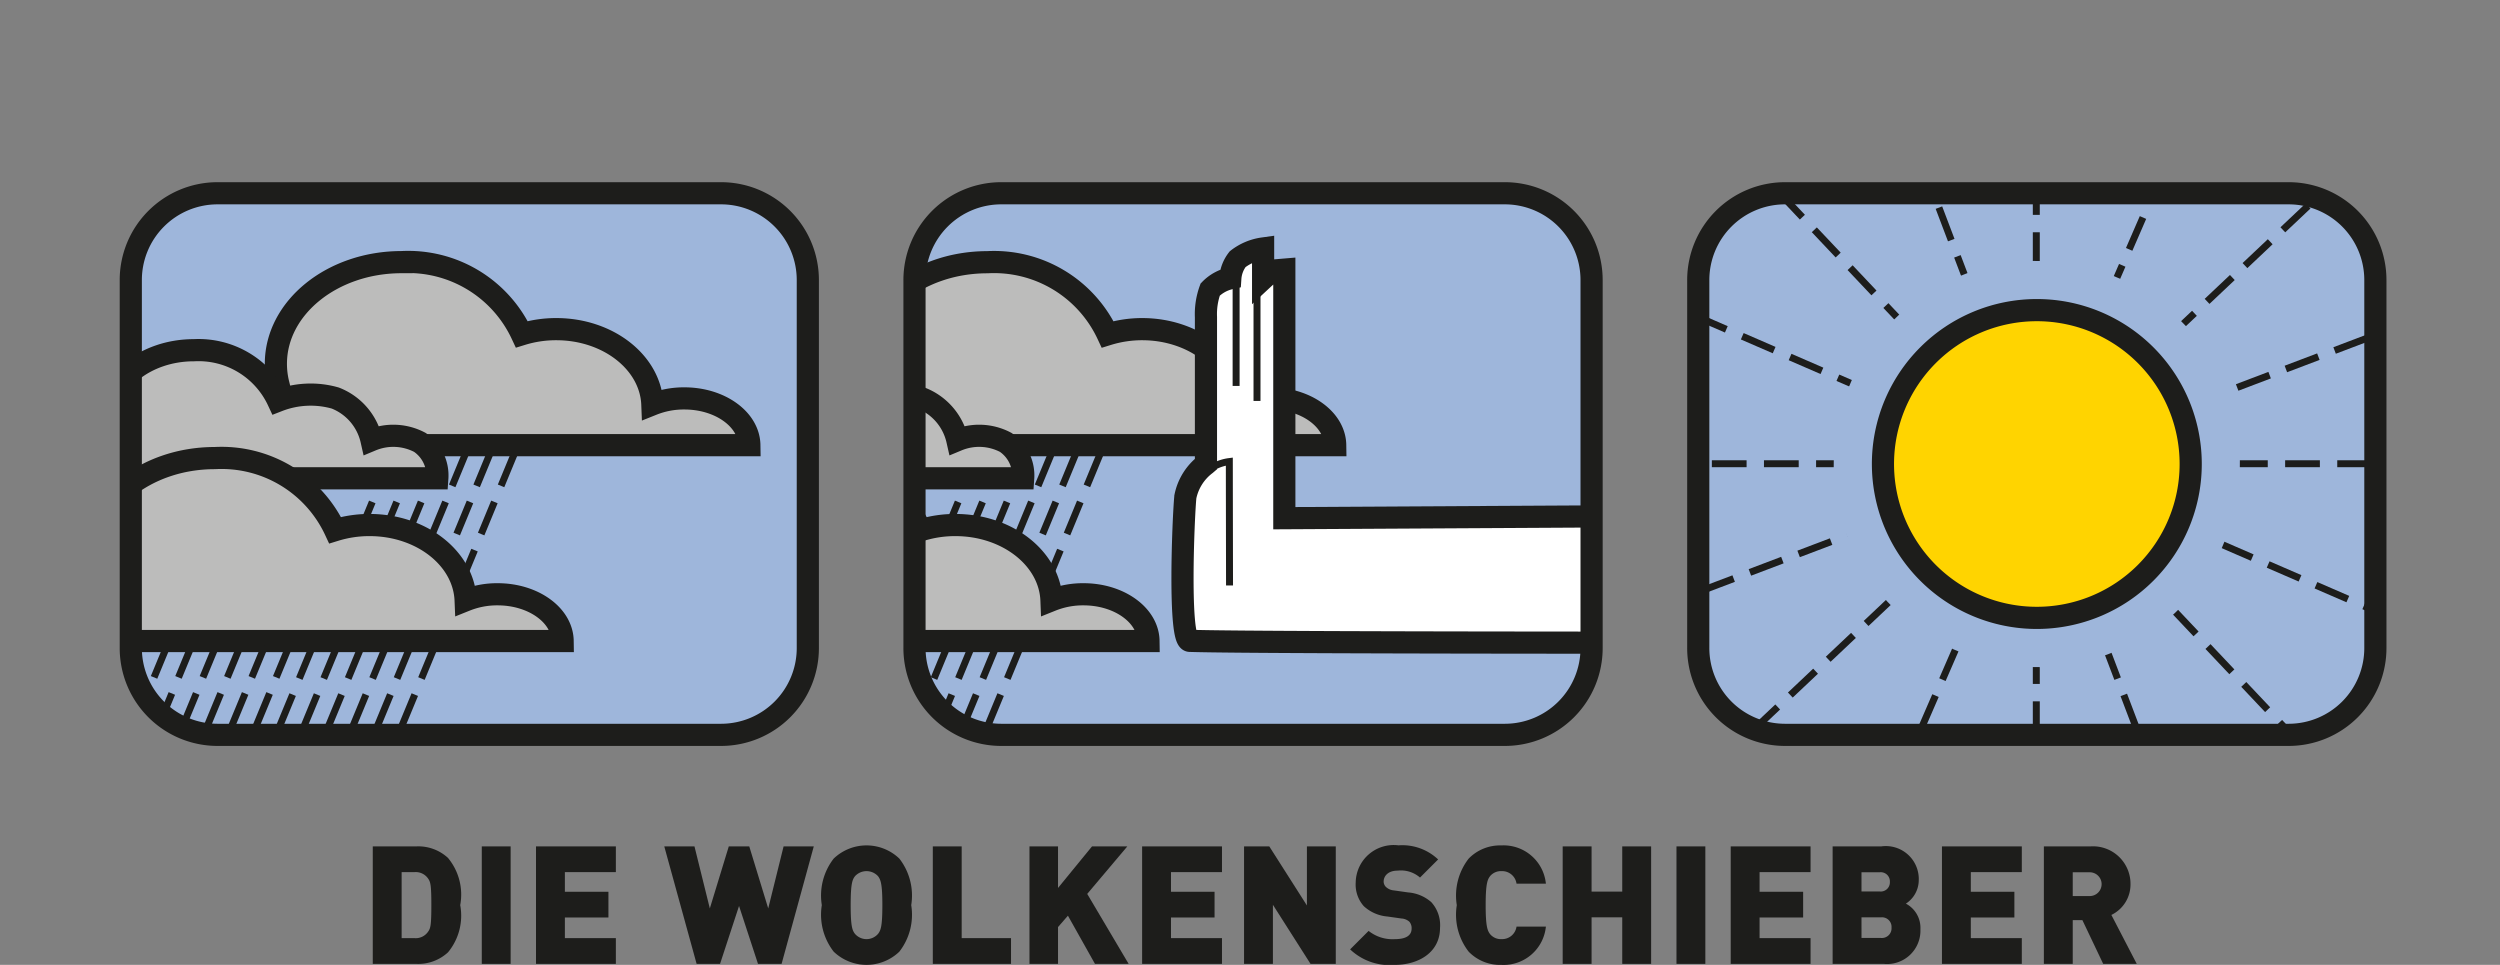
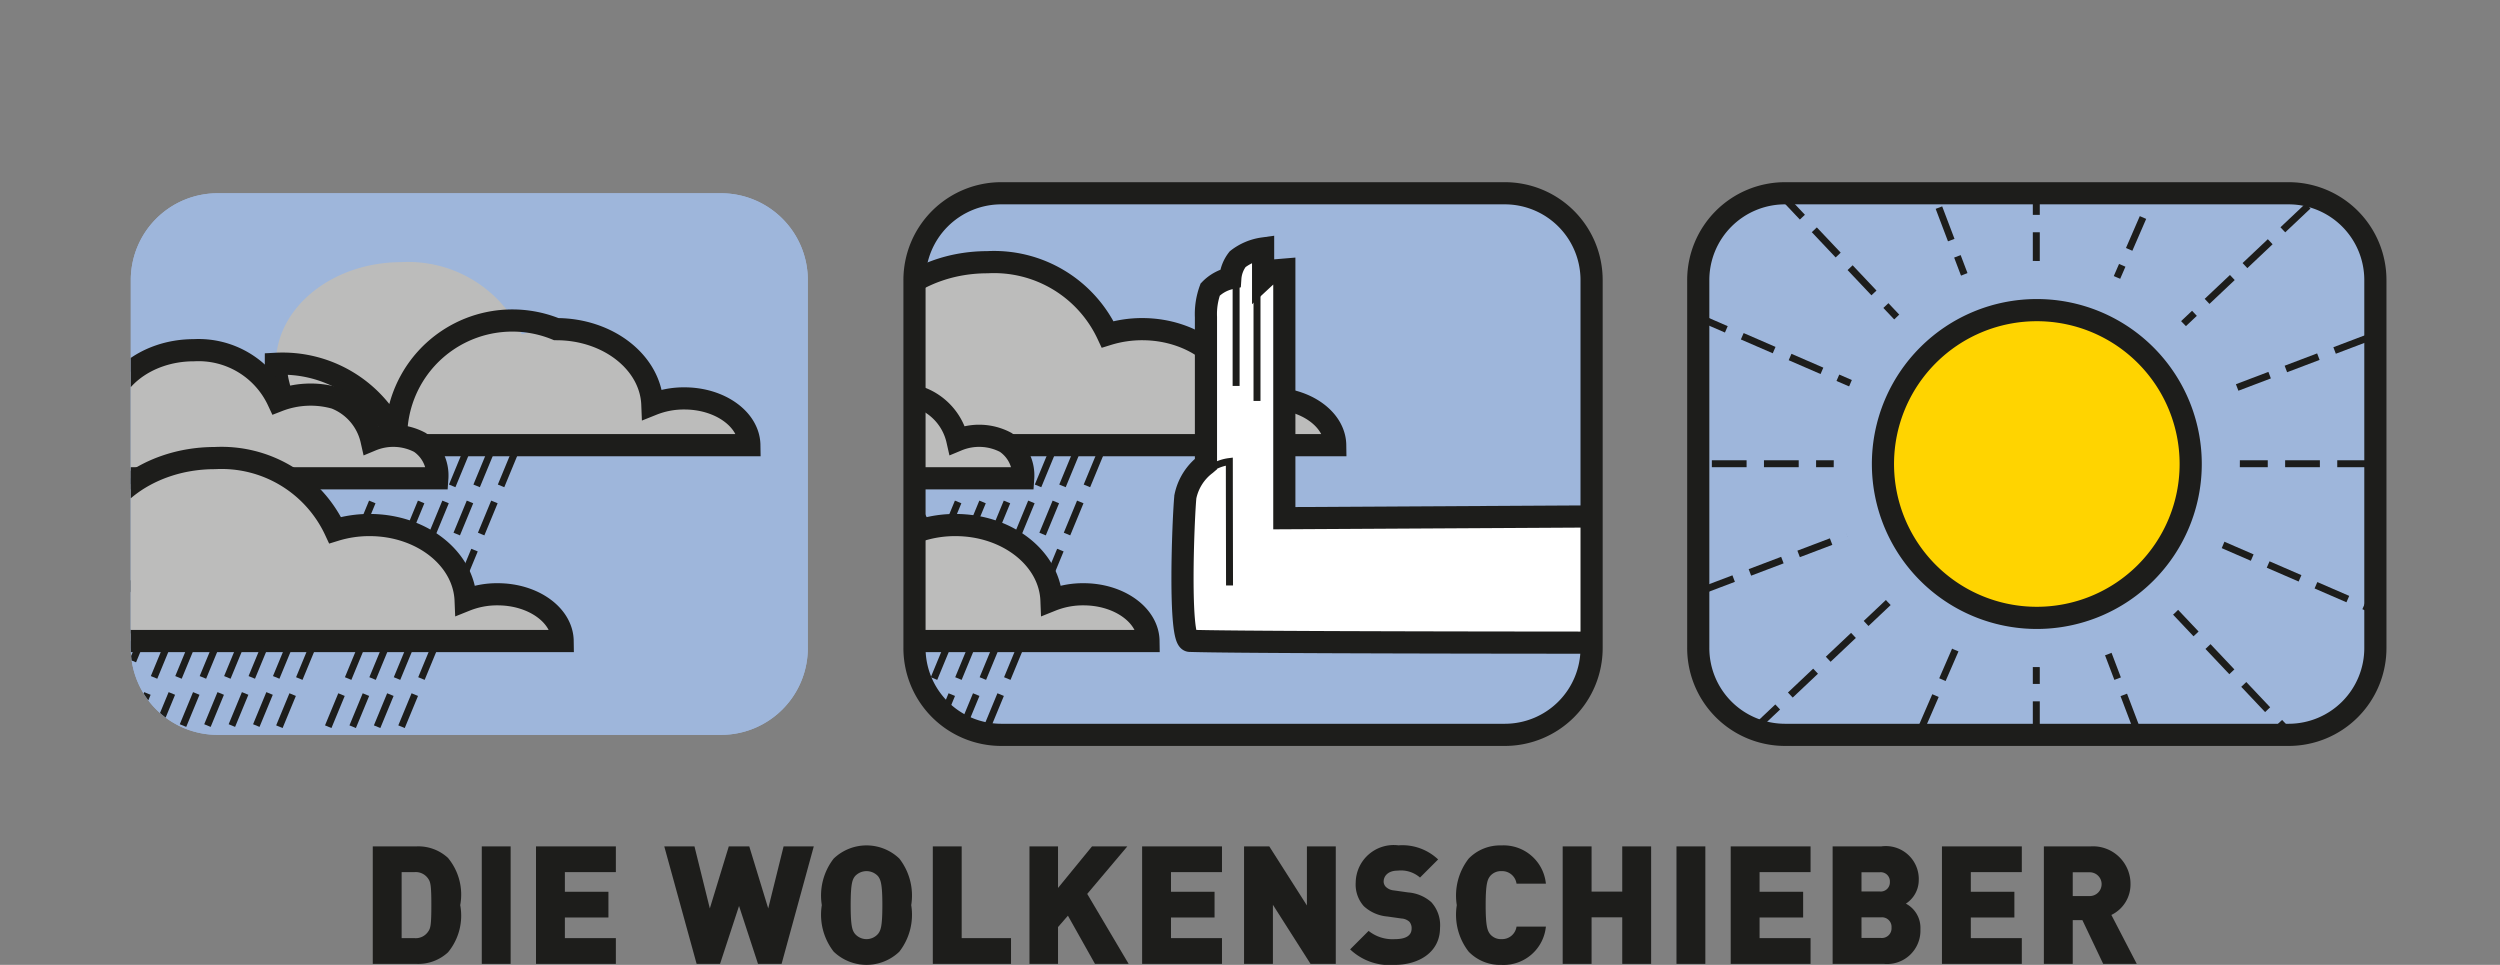
<svg xmlns="http://www.w3.org/2000/svg" width="124.192" height="47.931" viewBox="0 0 124.192 47.931">
  <rect x="0" y="0" width="124.192" height="47.931" fill="#808080" stroke="none" />
  <defs>
    <clipPath id="a" transform="translate(5.947 9.051)">
      <path d="M53.537,27.454H43.782a4.311,4.311,0,0,1-4.3-4.324V4.874A4.311,4.311,0,0,1,43.782.55H68.818a4.31,4.31,0,0,1,4.3,4.324V23.13a4.31,4.31,0,0,1-4.3,4.324H53.537Z" fill="#9eb6db" stroke="#1d1d1b" stroke-miterlimit="3.864" stroke-width="1.101" />
    </clipPath>
    <clipPath id="b" transform="translate(5.947 9.051)">
      <path d="M14.6,27.454H4.847A4.311,4.311,0,0,1,.55,23.13V4.874A4.311,4.311,0,0,1,4.847.55H29.883a4.311,4.311,0,0,1,4.3,4.324V23.13a4.311,4.311,0,0,1-4.3,4.324H14.6Z" fill="#9eb6db" stroke="#1d1d1b" stroke-miterlimit="3.864" stroke-width="1.101" />
    </clipPath>
    <clipPath id="c" transform="translate(5.947 9.051)">
      <path d="M92.472,27.454H82.717a4.311,4.311,0,0,1-4.3-4.324V4.874A4.311,4.311,0,0,1,82.717.55h25.037a4.31,4.31,0,0,1,4.3,4.324V23.13a4.31,4.31,0,0,1-4.3,4.324H92.472Z" fill="#9eb6db" stroke="#1d1d1b" stroke-miterlimit="3.864" stroke-width="1.101" />
    </clipPath>
  </defs>
  <title>die-wolkenschieber</title>
  <g>
    <g>
      <path d="M53.537,27.454H43.782a4.311,4.311,0,0,1-4.3-4.324V4.874A4.311,4.311,0,0,1,43.782.55H68.818a4.31,4.31,0,0,1,4.3,4.324V23.13a4.31,4.31,0,0,1-4.3,4.324H53.537Zm-38.935,0H4.847A4.311,4.311,0,0,1,.55,23.13V4.874A4.311,4.311,0,0,1,4.847.55H29.883a4.311,4.311,0,0,1,4.3,4.324V23.13a4.311,4.311,0,0,1-4.3,4.324H14.6Zm77.87,0H82.717a4.311,4.311,0,0,1-4.3-4.324V4.874A4.311,4.311,0,0,1,82.717.55h25.037a4.31,4.31,0,0,1,4.3,4.324V23.13a4.31,4.31,0,0,1-4.3,4.324H92.472Z" transform="translate(5.947 9.051)" fill="#9eb6db" />
      <g>
        <path d="M53.537,27.454H43.782a4.311,4.311,0,0,1-4.3-4.324V4.874A4.311,4.311,0,0,1,43.782.55H68.818a4.31,4.31,0,0,1,4.3,4.324V23.13a4.31,4.31,0,0,1-4.3,4.324H53.537Z" transform="translate(5.947 9.051)" fill="#9eb6db" />
        <g clip-path="url(#a)">
          <g>
            <path d="M55.563,11.041a4.175,4.175,0,0,1,1.59-.3c1.772,0,3.211,1.038,3.229,2.323h-27.3a4.047,4.047,0,0,1,3.9-3.038,4.147,4.147,0,0,1-.122-1c0-2.789,2.8-5.051,6.242-5.051a6.227,6.227,0,0,1,5.975,3.584A5.776,5.776,0,0,1,50.79,7.3C53.376,7.3,55.481,8.964,55.563,11.041Z" transform="translate(5.947 9.051)" fill="#bcbcbb" />
            <path d="M55.563,11.041a4.175,4.175,0,0,1,1.59-.3c1.772,0,3.211,1.038,3.229,2.323h-27.3a4.047,4.047,0,0,1,3.9-3.038,4.147,4.147,0,0,1-.122-1c0-2.789,2.8-5.051,6.242-5.051a6.227,6.227,0,0,1,5.975,3.584A5.776,5.776,0,0,1,50.79,7.3C53.376,7.3,55.481,8.964,55.563,11.041Z" transform="translate(5.947 9.051)" fill="none" stroke="#1d1d1b" stroke-miterlimit="3.864" stroke-width="1.101" />
            <line x1="48.586" y1="22.542" x2="42.978" y2="36.112" fill="none" stroke="#1d1d1b" stroke-miterlimit="3.864" stroke-width="0.346" stroke-dasharray="1.726 0.863" />
            <line x1="49.799" y1="22.542" x2="44.191" y2="36.112" fill="none" stroke="#1d1d1b" stroke-miterlimit="3.864" stroke-width="0.346" stroke-dasharray="1.726 0.863" />
            <line x1="51.013" y1="22.542" x2="45.405" y2="36.112" fill="none" stroke="#1d1d1b" stroke-miterlimit="3.864" stroke-width="0.346" stroke-dasharray="1.726 0.863" />
            <line x1="52.226" y1="22.542" x2="46.618" y2="36.112" fill="none" stroke="#1d1d1b" stroke-miterlimit="3.864" stroke-width="0.346" stroke-dasharray="1.726 0.863" />
            <line x1="53.44" y1="22.542" x2="47.832" y2="36.112" fill="none" stroke="#1d1d1b" stroke-miterlimit="3.864" stroke-width="0.346" stroke-dasharray="1.726 0.863" />
            <line x1="54.654" y1="22.542" x2="49.045" y2="36.112" fill="none" stroke="#1d1d1b" stroke-miterlimit="3.864" stroke-width="0.346" stroke-dasharray="1.726 0.863" />
            <g>
              <path d="M41.611,12.814a2.821,2.821,0,0,1,2.4.11,1.983,1.983,0,0,1,.871,1.786H25.768A2.832,2.832,0,0,1,28.5,12.583a2.9,2.9,0,0,1-.086-.7c0-1.953,1.957-3.536,4.37-3.536a4.358,4.358,0,0,1,4.182,2.509,4.464,4.464,0,0,1,2.841-.134A2.938,2.938,0,0,1,41.611,12.814Z" transform="translate(5.947 9.051)" fill="#bcbcbb" />
              <path d="M41.611,12.814a2.821,2.821,0,0,1,2.4.11,1.983,1.983,0,0,1,.871,1.786H25.768A2.832,2.832,0,0,1,28.5,12.583a2.9,2.9,0,0,1-.086-.7c0-1.953,1.957-3.536,4.37-3.536a4.358,4.358,0,0,1,4.182,2.509,4.464,4.464,0,0,1,2.841-.134A2.938,2.938,0,0,1,41.611,12.814Z" transform="translate(5.947 9.051)" fill="none" stroke="#1d1d1b" stroke-miterlimit="3.864" stroke-width="1.101" />
            </g>
            <g>
              <line x1="36.779" y1="24.062" x2="32.853" y2="33.561" fill="none" stroke="#1d1d1b" stroke-miterlimit="3.864" stroke-width="0.346" stroke-dasharray="1.726 0.863" />
              <line x1="37.629" y1="24.062" x2="33.703" y2="33.561" fill="none" stroke="#1d1d1b" stroke-miterlimit="3.864" stroke-width="0.346" stroke-dasharray="1.726 0.863" />
              <line x1="38.478" y1="24.062" x2="34.552" y2="33.561" fill="none" stroke="#1d1d1b" stroke-miterlimit="3.864" stroke-width="0.346" stroke-dasharray="1.726 0.863" />
-               <line x1="39.328" y1="24.062" x2="35.402" y2="33.561" fill="none" stroke="#1d1d1b" stroke-miterlimit="3.864" stroke-width="0.346" stroke-dasharray="1.726 0.863" />
            </g>
            <path d="M46.287,20.771a4.178,4.178,0,0,1,1.59-.3c1.772,0,3.211,1.038,3.229,2.323H23.8a4.046,4.046,0,0,1,3.9-3.038,4.147,4.147,0,0,1-.122-1c0-2.789,2.8-5.051,6.242-5.051A6.227,6.227,0,0,1,39.8,17.286a5.769,5.769,0,0,1,1.711-.255C44.1,17.031,46.206,18.694,46.287,20.771Z" transform="translate(5.947 9.051)" fill="#bcbcbb" />
            <path d="M46.287,20.771a4.178,4.178,0,0,1,1.59-.3c1.772,0,3.211,1.038,3.229,2.323H23.8a4.046,4.046,0,0,1,3.9-3.038,4.147,4.147,0,0,1-.122-1c0-2.789,2.8-5.051,6.242-5.051A6.227,6.227,0,0,1,39.8,17.286a5.769,5.769,0,0,1,1.711-.255C44.1,17.031,46.206,18.694,46.287,20.771Z" transform="translate(5.947 9.051)" fill="none" stroke="#1d1d1b" stroke-miterlimit="3.864" stroke-width="1.101" />
            <line x1="37.415" y1="32.056" x2="31.807" y2="45.626" fill="none" stroke="#1d1d1b" stroke-miterlimit="3.864" stroke-width="0.346" stroke-dasharray="1.726 0.863" />
            <line x1="38.629" y1="32.056" x2="33.021" y2="45.626" fill="none" stroke="#1d1d1b" stroke-miterlimit="3.864" stroke-width="0.346" stroke-dasharray="1.726 0.863" />
            <line x1="39.843" y1="32.056" x2="34.234" y2="45.626" fill="none" stroke="#1d1d1b" stroke-miterlimit="3.864" stroke-width="0.346" stroke-dasharray="1.726 0.863" />
            <line x1="41.056" y1="32.056" x2="35.448" y2="45.626" fill="none" stroke="#1d1d1b" stroke-miterlimit="3.864" stroke-width="0.346" stroke-dasharray="1.726 0.863" />
            <line x1="42.27" y1="32.056" x2="36.661" y2="45.626" fill="none" stroke="#1d1d1b" stroke-miterlimit="3.864" stroke-width="0.346" stroke-dasharray="1.726 0.863" />
            <line x1="43.483" y1="32.056" x2="37.875" y2="45.626" fill="none" stroke="#1d1d1b" stroke-miterlimit="3.864" stroke-width="0.346" stroke-dasharray="1.726 0.863" />
            <g>
              <path d="M53.961,14.006V6.7a3.559,3.559,0,0,1,.211-1.367,2.012,2.012,0,0,1,1-.559,1.729,1.729,0,0,1,.365-.951A2.668,2.668,0,0,1,56.8,3.292V4.8l.436-.405.618-.052,0,12.348,31.661-.179.136,6.359s-32.694.037-36.493-.087c-.567-.019-.325-6.107-.219-7.163a2.686,2.686,0,0,1,1.014-1.608Z" transform="translate(5.947 9.051)" fill="#fff" />
              <path d="M53.961,14.006V6.7a3.559,3.559,0,0,1,.211-1.367,2.012,2.012,0,0,1,1-.559,1.729,1.729,0,0,1,.365-.951A2.668,2.668,0,0,1,56.8,3.292V4.8l.436-.405.618-.052,0,12.348,31.661-.179.136,6.359s-32.694.037-36.493-.087c-.567-.019-.325-6.107-.219-7.163a2.686,2.686,0,0,1,1.014-1.608Z" transform="translate(5.947 9.051)" fill="none" stroke="#1d1d1b" stroke-miterlimit="3.864" stroke-width="1.101" />
            </g>
            <line x1="61.406" y1="13.885" x2="61.406" y2="19.171" fill="none" stroke="#1d1d1b" stroke-miterlimit="3.864" stroke-width="0.346" />
            <line x1="62.444" y1="14.275" x2="62.444" y2="19.917" fill="none" stroke="#1d1d1b" stroke-miterlimit="3.864" stroke-width="0.346" />
            <g>
              <path d="M53.791,14.554a2.214,2.214,0,0,1,1.331-.676c0,.62.01,6.156.01,6.156" transform="translate(5.947 9.051)" fill="none" stroke="#1d1d1b" stroke-miterlimit="3.864" stroke-width="0.346" fill-rule="evenodd" />
              <path d="M53.791,14.554a2.214,2.214,0,0,1,1.331-.676c0,.62.01,6.156.01,6.156" transform="translate(5.947 9.051)" fill="none" fill-rule="evenodd" />
            </g>
          </g>
        </g>
        <path d="M53.537,27.454H43.782a4.311,4.311,0,0,1-4.3-4.324V4.874A4.311,4.311,0,0,1,43.782.55H68.818a4.31,4.31,0,0,1,4.3,4.324V23.13a4.31,4.31,0,0,1-4.3,4.324H53.537Z" transform="translate(5.947 9.051)" fill="none" stroke="#1d1d1b" stroke-miterlimit="3.864" stroke-width="1.101" />
      </g>
      <g>
        <path d="M14.6,27.454H4.847A4.311,4.311,0,0,1,.55,23.13V4.874A4.311,4.311,0,0,1,4.847.55H29.883a4.311,4.311,0,0,1,4.3,4.324V23.13a4.311,4.311,0,0,1-4.3,4.324H14.6Z" transform="translate(5.947 9.051)" fill="#9eb6db" />
        <g clip-path="url(#b)">
          <g>
            <path d="M26.46,11.041a4.175,4.175,0,0,1,1.59-.3c1.772,0,3.21,1.038,3.229,2.323H3.975A4.047,4.047,0,0,1,7.88,10.022a4.147,4.147,0,0,1-.122-1c0-2.789,2.8-5.051,6.242-5.051a6.227,6.227,0,0,1,5.975,3.584A5.771,5.771,0,0,1,21.687,7.3C24.272,7.3,26.378,8.964,26.46,11.041Z" transform="translate(5.947 9.051)" fill="#bcbcbb" />
-             <path d="M26.46,11.041a4.175,4.175,0,0,1,1.59-.3c1.772,0,3.21,1.038,3.229,2.323H3.975A4.047,4.047,0,0,1,7.88,10.022a4.147,4.147,0,0,1-.122-1c0-2.789,2.8-5.051,6.242-5.051a6.227,6.227,0,0,1,5.975,3.584A5.771,5.771,0,0,1,21.687,7.3C24.272,7.3,26.378,8.964,26.46,11.041Z" transform="translate(5.947 9.051)" fill="none" stroke="#1d1d1b" stroke-miterlimit="3.864" stroke-width="1.101" />
+             <path d="M26.46,11.041a4.175,4.175,0,0,1,1.59-.3c1.772,0,3.21,1.038,3.229,2.323H3.975A4.047,4.047,0,0,1,7.88,10.022a4.147,4.147,0,0,1-.122-1a6.227,6.227,0,0,1,5.975,3.584A5.771,5.771,0,0,1,21.687,7.3C24.272,7.3,26.378,8.964,26.46,11.041Z" transform="translate(5.947 9.051)" fill="none" stroke="#1d1d1b" stroke-miterlimit="3.864" stroke-width="1.101" />
            <line x1="19.483" y1="22.542" x2="13.874" y2="36.112" fill="none" stroke="#1d1d1b" stroke-miterlimit="3.864" stroke-width="0.346" stroke-dasharray="1.726 0.863" />
-             <line x1="20.696" y1="22.542" x2="15.088" y2="36.112" fill="none" stroke="#1d1d1b" stroke-miterlimit="3.864" stroke-width="0.346" stroke-dasharray="1.726 0.863" />
            <line x1="21.91" y1="22.542" x2="16.301" y2="36.112" fill="none" stroke="#1d1d1b" stroke-miterlimit="3.864" stroke-width="0.346" stroke-dasharray="1.726 0.863" />
            <line x1="23.123" y1="22.542" x2="17.515" y2="36.112" fill="none" stroke="#1d1d1b" stroke-miterlimit="3.864" stroke-width="0.346" stroke-dasharray="1.726 0.863" />
            <line x1="24.337" y1="22.542" x2="18.729" y2="36.112" fill="none" stroke="#1d1d1b" stroke-miterlimit="3.864" stroke-width="0.346" stroke-dasharray="1.726 0.863" />
            <line x1="25.55" y1="22.542" x2="19.942" y2="36.112" fill="none" stroke="#1d1d1b" stroke-miterlimit="3.864" stroke-width="0.346" stroke-dasharray="1.726 0.863" />
            <g>
              <path d="M12.508,12.814a2.821,2.821,0,0,1,2.4.11,1.982,1.982,0,0,1,.87,1.786H-3.335A2.832,2.832,0,0,1-.6,12.583a2.9,2.9,0,0,1-.086-.7c0-1.953,1.956-3.536,4.37-3.536a4.358,4.358,0,0,1,4.182,2.509,4.464,4.464,0,0,1,2.841-.134A2.938,2.938,0,0,1,12.508,12.814Z" transform="translate(5.947 9.051)" fill="#bcbcbb" />
              <path d="M12.508,12.814a2.821,2.821,0,0,1,2.4.11,1.982,1.982,0,0,1,.87,1.786H-3.335A2.832,2.832,0,0,1-.6,12.583a2.9,2.9,0,0,1-.086-.7c0-1.953,1.956-3.536,4.37-3.536a4.358,4.358,0,0,1,4.182,2.509,4.464,4.464,0,0,1,2.841-.134A2.938,2.938,0,0,1,12.508,12.814Z" transform="translate(5.947 9.051)" fill="none" stroke="#1d1d1b" stroke-miterlimit="3.864" stroke-width="1.101" />
            </g>
            <g>
-               <line x1="7.676" y1="24.062" x2="3.75" y2="33.561" fill="none" stroke="#1d1d1b" stroke-miterlimit="3.864" stroke-width="0.346" stroke-dasharray="1.726 0.863" />
              <line x1="8.525" y1="24.062" x2="4.6" y2="33.561" fill="none" stroke="#1d1d1b" stroke-miterlimit="3.864" stroke-width="0.346" stroke-dasharray="1.726 0.863" />
              <line x1="9.375" y1="24.062" x2="5.449" y2="33.561" fill="none" stroke="#1d1d1b" stroke-miterlimit="3.864" stroke-width="0.346" stroke-dasharray="1.726 0.863" />
              <line x1="10.224" y1="24.062" x2="6.299" y2="33.561" fill="none" stroke="#1d1d1b" stroke-miterlimit="3.864" stroke-width="0.346" stroke-dasharray="1.726 0.863" />
            </g>
            <path d="M17.184,20.771a4.178,4.178,0,0,1,1.59-.3c1.772,0,3.211,1.038,3.229,2.323H-5.3a4.048,4.048,0,0,1,3.906-3.038,4.147,4.147,0,0,1-.122-1c0-2.789,2.794-5.051,6.242-5.051A6.227,6.227,0,0,1,10.7,17.286a5.769,5.769,0,0,1,1.711-.255C15,17.031,17.1,18.694,17.184,20.771Z" transform="translate(5.947 9.051)" fill="#bcbcbb" />
            <path d="M17.184,20.771a4.178,4.178,0,0,1,1.59-.3c1.772,0,3.211,1.038,3.229,2.323H-5.3a4.048,4.048,0,0,1,3.906-3.038,4.147,4.147,0,0,1-.122-1c0-2.789,2.794-5.051,6.242-5.051A6.227,6.227,0,0,1,10.7,17.286a5.769,5.769,0,0,1,1.711-.255C15,17.031,17.1,18.694,17.184,20.771Z" transform="translate(5.947 9.051)" fill="none" stroke="#1d1d1b" stroke-miterlimit="3.864" stroke-width="1.101" />
            <line x1="8.312" y1="32.056" x2="2.704" y2="45.626" fill="none" stroke="#1d1d1b" stroke-miterlimit="3.864" stroke-width="0.346" stroke-dasharray="1.726 0.863" />
            <line x1="9.526" y1="32.056" x2="3.918" y2="45.626" fill="none" stroke="#1d1d1b" stroke-miterlimit="3.864" stroke-width="0.346" stroke-dasharray="1.726 0.863" />
            <line x1="10.739" y1="32.056" x2="5.131" y2="45.626" fill="none" stroke="#1d1d1b" stroke-miterlimit="3.864" stroke-width="0.346" stroke-dasharray="1.726 0.863" />
            <line x1="11.953" y1="32.056" x2="6.345" y2="45.626" fill="none" stroke="#1d1d1b" stroke-miterlimit="3.864" stroke-width="0.346" stroke-dasharray="1.726 0.863" />
            <line x1="13.167" y1="32.056" x2="7.558" y2="45.626" fill="none" stroke="#1d1d1b" stroke-miterlimit="3.864" stroke-width="0.346" stroke-dasharray="1.726 0.863" />
            <line x1="14.38" y1="32.056" x2="8.772" y2="45.626" fill="none" stroke="#1d1d1b" stroke-miterlimit="3.864" stroke-width="0.346" stroke-dasharray="1.726 0.863" />
          </g>
        </g>
-         <path d="M14.6,27.454H4.847A4.311,4.311,0,0,1,.55,23.13V4.874A4.311,4.311,0,0,1,4.847.55H29.883a4.311,4.311,0,0,1,4.3,4.324V23.13a4.311,4.311,0,0,1-4.3,4.324H14.6Z" transform="translate(5.947 9.051)" fill="none" stroke="#1d1d1b" stroke-miterlimit="3.864" stroke-width="1.101" />
      </g>
      <g>
        <g>
          <path d="M92.472,27.454H82.717a4.311,4.311,0,0,1-4.3-4.324V4.874A4.311,4.311,0,0,1,82.717.55h25.037a4.31,4.31,0,0,1,4.3,4.324V23.13a4.31,4.31,0,0,1-4.3,4.324H92.472Z" transform="translate(5.947 9.051)" fill="#9eb6db" />
          <path d="M92.472,27.454H82.717a4.311,4.311,0,0,1-4.3-4.324V4.874A4.311,4.311,0,0,1,82.717.55h25.037a4.31,4.31,0,0,1,4.3,4.324V23.13a4.31,4.31,0,0,1-4.3,4.324H92.472Z" transform="translate(5.947 9.051)" fill="none" stroke="#1d1d1b" stroke-miterlimit="3.864" stroke-width="0.978" />
        </g>
        <g>
          <path d="M92.472,27.454H82.717a4.311,4.311,0,0,1-4.3-4.324V4.874A4.311,4.311,0,0,1,82.717.55h25.037a4.31,4.31,0,0,1,4.3,4.324V23.13a4.31,4.31,0,0,1-4.3,4.324H92.472Z" transform="translate(5.947 9.051)" fill="#9eb6db" />
          <g clip-path="url(#c)">
            <g>
              <path d="M87.592,14a7.644,7.644,0,1,1,7.643,7.643A7.643,7.643,0,0,1,87.592,14Z" transform="translate(5.947 9.051)" fill="#ffd400" />
              <path d="M87.592,14a7.644,7.644,0,1,1,7.643,7.643A7.643,7.643,0,0,1,87.592,14Z" transform="translate(5.947 9.051)" fill="none" stroke="#1d1d1b" stroke-miterlimit="3.864" stroke-width="0.978" />
              <g>
                <line x1="79.861" y1="23.037" x2="124.192" y2="23.037" fill="none" stroke="#1d1d1b" stroke-miterlimit="3.864" stroke-width="0.346" stroke-dasharray="1.726 0.863" />
                <line x1="81.409" y1="41.639" x2="118.912" y2="6.213" fill="none" stroke="#1d1d1b" stroke-miterlimit="3.864" stroke-width="0.346" stroke-dasharray="1.726 0.863" />
                <line x1="110.58" y1="1.305" x2="92.684" y2="42.54" fill="none" stroke="#1d1d1b" stroke-miterlimit="3.864" stroke-width="0.346" stroke-dasharray="1.726 0.863" />
                <path d="M73.721,22.141,117.3,5.6" transform="translate(5.947 9.051)" fill="none" stroke="#1d1d1b" stroke-miterlimit="3.864" stroke-width="0.346" stroke-dasharray="1.726 0.863" fill-rule="evenodd" />
              </g>
              <g>
                <line x1="101.157" y1="44.332" x2="101.157" fill="none" stroke="#1d1d1b" stroke-miterlimit="3.864" stroke-width="0.346" stroke-dasharray="1.726 0.863" />
                <line x1="119.76" y1="42.783" x2="84.334" y2="5.28" fill="none" stroke="#1d1d1b" stroke-miterlimit="3.864" stroke-width="0.346" stroke-dasharray="1.726 0.863" />
                <line x1="79.425" y1="13.612" x2="120.661" y2="31.509" fill="none" stroke="#1d1d1b" stroke-miterlimit="3.864" stroke-width="0.346" stroke-dasharray="1.726 0.863" />
                <line x1="108.87" y1="43.396" x2="92.766" y2="0.947" fill="none" stroke="#1d1d1b" stroke-miterlimit="3.864" stroke-width="0.346" stroke-dasharray="1.726 0.863" />
              </g>
              <circle cx="95.236" cy="14.002" r="10.089" transform="translate(34.138 92.125) rotate(-54.218)" fill="#9eb6db" />
              <path d="M87.592,14a7.644,7.644,0,1,1,7.643,7.643A7.643,7.643,0,0,1,87.592,14Z" transform="translate(5.947 9.051)" fill="#ffd400" />
              <path d="M87.592,14a7.644,7.644,0,1,1,7.643,7.643A7.643,7.643,0,0,1,87.592,14Z" transform="translate(5.947 9.051)" fill="none" stroke="#1d1d1b" stroke-miterlimit="3.864" stroke-width="1.101" />
            </g>
          </g>
          <path d="M92.472,27.454H82.717a4.311,4.311,0,0,1-4.3-4.324V4.874A4.311,4.311,0,0,1,82.717.55h25.037a4.31,4.31,0,0,1,4.3,4.324V23.13a4.31,4.31,0,0,1-4.3,4.324H92.472Z" transform="translate(5.947 9.051)" fill="none" stroke="#1d1d1b" stroke-miterlimit="3.864" stroke-width="1.101" />
        </g>
      </g>
    </g>
    <g>
      <path d="M16.915,35.913a2.855,2.855,0,0,0-.606-2.344,2.172,2.172,0,0,0-1.574-.574H12.571v5.836h2.164a2.172,2.172,0,0,0,1.574-.574A2.855,2.855,0,0,0,16.915,35.913Zm-1.434,0c0,.992-.041,1.147-.156,1.311a.744.744,0,0,1-.688.328h-.632V34.274h.632a.745.745,0,0,1,.688.327C15.44,34.765,15.481,34.929,15.481,35.913Z" transform="translate(5.947 9.051)" fill="#1d1d1b" fill-rule="evenodd" />
      <rect x="23.933" y="42.046" width="1.434" height="5.836" fill="#1d1d1b" />
      <polygon points="30.594 47.882 30.594 46.603 28.061 46.603 28.061 45.578 30.225 45.578 30.225 44.3 28.061 44.3 28.061 43.324 30.594 43.324 30.594 42.046 26.627 42.046 26.627 47.882 30.594 47.882" fill="#1d1d1b" fill-rule="evenodd" />
      <polygon points="40.426 42.046 38.926 42.046 38.163 45.128 37.221 42.046 36.204 42.046 35.262 45.128 34.499 42.046 32.999 42.046 34.606 47.882 35.77 47.882 36.713 45.005 37.655 47.882 38.827 47.882 40.426 42.046" fill="#1d1d1b" fill-rule="evenodd" />
      <path d="M39.32,35.913a2.994,2.994,0,0,0-.59-2.312,2.358,2.358,0,0,0-3.262,0,2.994,2.994,0,0,0-.59,2.312,2.99,2.99,0,0,0,.59,2.311,2.356,2.356,0,0,0,3.262,0A2.99,2.99,0,0,0,39.32,35.913Zm-1.434,0c0,1.066-.082,1.254-.213,1.426a.758.758,0,0,1-1.148,0c-.131-.172-.213-.36-.213-1.426s.082-1.262.213-1.435a.776.776,0,0,1,1.148,0C37.8,34.651,37.886,34.847,37.886,35.913Z" transform="translate(5.947 9.051)" fill="#1d1d1b" fill-rule="evenodd" />
      <polygon points="50.224 47.882 50.224 46.603 47.773 46.603 47.773 42.046 46.339 42.046 46.339 47.882 50.224 47.882" fill="#1d1d1b" fill-rule="evenodd" />
      <polygon points="56.067 47.882 54.01 44.406 56.002 42.046 54.248 42.046 52.559 44.111 52.559 42.046 51.141 42.046 51.141 47.882 52.559 47.882 52.559 46.054 53.051 45.488 54.395 47.882 56.067 47.882" fill="#1d1d1b" fill-rule="evenodd" />
      <polygon points="60.704 47.882 60.704 46.603 58.171 46.603 58.171 45.578 60.335 45.578 60.335 44.3 58.171 44.3 58.171 43.324 60.704 43.324 60.704 42.046 56.737 42.046 56.737 47.882 60.704 47.882" fill="#1d1d1b" fill-rule="evenodd" />
      <polygon points="66.357 47.882 66.357 42.046 64.923 42.046 64.923 44.98 63.054 42.046 61.8 42.046 61.8 47.882 63.234 47.882 63.234 44.947 65.103 47.882 66.357 47.882" fill="#1d1d1b" fill-rule="evenodd" />
      <path d="M65.589,37.044a1.7,1.7,0,0,0-.434-1.279,1.964,1.964,0,0,0-1.148-.483l-.705-.1a.653.653,0,0,1-.4-.172.382.382,0,0,1-.114-.27c0-.254.2-.541.7-.541a1.439,1.439,0,0,1,1.106.344l.9-.9a2.59,2.59,0,0,0-1.967-.7A1.888,1.888,0,0,0,61.4,34.79a1.614,1.614,0,0,0,.4,1.172,1.966,1.966,0,0,0,1.172.516l.705.1a.641.641,0,0,1,.385.156.485.485,0,0,1,.115.344c0,.336-.27.525-.836.525a1.9,1.9,0,0,1-1.3-.41l-.918.918a2.846,2.846,0,0,0,2.213.77C64.564,38.88,65.589,38.233,65.589,37.044Z" transform="translate(5.947 9.051)" fill="#1d1d1b" fill-rule="evenodd" />
      <path d="M70.848,36.979H69.389a.723.723,0,0,1-.746.623.7.7,0,0,1-.565-.246c-.132-.173-.222-.377-.222-1.443s.09-1.271.222-1.443a.7.7,0,0,1,.565-.246.722.722,0,0,1,.746.623h1.459a2.111,2.111,0,0,0-2.213-1.9,2.172,2.172,0,0,0-1.623.655,2.994,2.994,0,0,0-.59,2.312,2.99,2.99,0,0,0,.59,2.311,2.169,2.169,0,0,0,1.623.656A2.111,2.111,0,0,0,70.848,36.979Z" transform="translate(5.947 9.051)" fill="#1d1d1b" fill-rule="evenodd" />
      <polygon points="82.023 47.882 82.023 42.046 80.588 42.046 80.588 44.292 79.064 44.292 79.064 42.046 77.629 42.046 77.629 47.882 79.064 47.882 79.064 45.57 80.588 45.57 80.588 47.882 82.023 47.882" fill="#1d1d1b" fill-rule="evenodd" />
      <rect x="83.282" y="42.046" width="1.434" height="5.836" fill="#1d1d1b" />
      <polygon points="89.943 47.882 89.943 46.603 87.41 46.603 87.41 45.578 89.574 45.578 89.574 44.3 87.41 44.3 87.41 43.324 89.943 43.324 89.943 42.046 85.976 42.046 85.976 47.882 89.943 47.882" fill="#1d1d1b" fill-rule="evenodd" />
      <path d="M89.453,37.11a1.358,1.358,0,0,0-.722-1.271,1.4,1.4,0,0,0,.64-1.156,1.637,1.637,0,0,0-1.861-1.688H85.092v5.836h2.541A1.658,1.658,0,0,0,89.453,37.11Zm-1.517-2.353a.454.454,0,0,1-.516.476h-.894v-.951h.894A.454.454,0,0,1,87.936,34.757Zm.082,2.271a.481.481,0,0,1-.524.516h-.968V36.52h.968A.475.475,0,0,1,88.018,37.028Z" transform="translate(5.947 9.051)" fill="#1d1d1b" fill-rule="evenodd" />
      <polygon points="100.437 47.882 100.437 46.603 97.904 46.603 97.904 45.578 100.068 45.578 100.068 44.3 97.904 44.3 97.904 43.324 100.437 43.324 100.437 42.046 96.47 42.046 96.47 47.882 100.437 47.882" fill="#1d1d1b" fill-rule="evenodd" />
      <path d="M100.2,38.831,98.939,36.4a1.68,1.68,0,0,0,.951-1.525A1.865,1.865,0,0,0,97.9,32.995H95.586v5.836H97.02V36.659H97.5l1.033,2.172Zm-1.746-3.959a.591.591,0,0,1-.623.59H97.02v-1.18h.812A.591.591,0,0,1,98.455,34.872Z" transform="translate(5.947 9.051)" fill="#1d1d1b" fill-rule="evenodd" />
    </g>
  </g>
</svg>